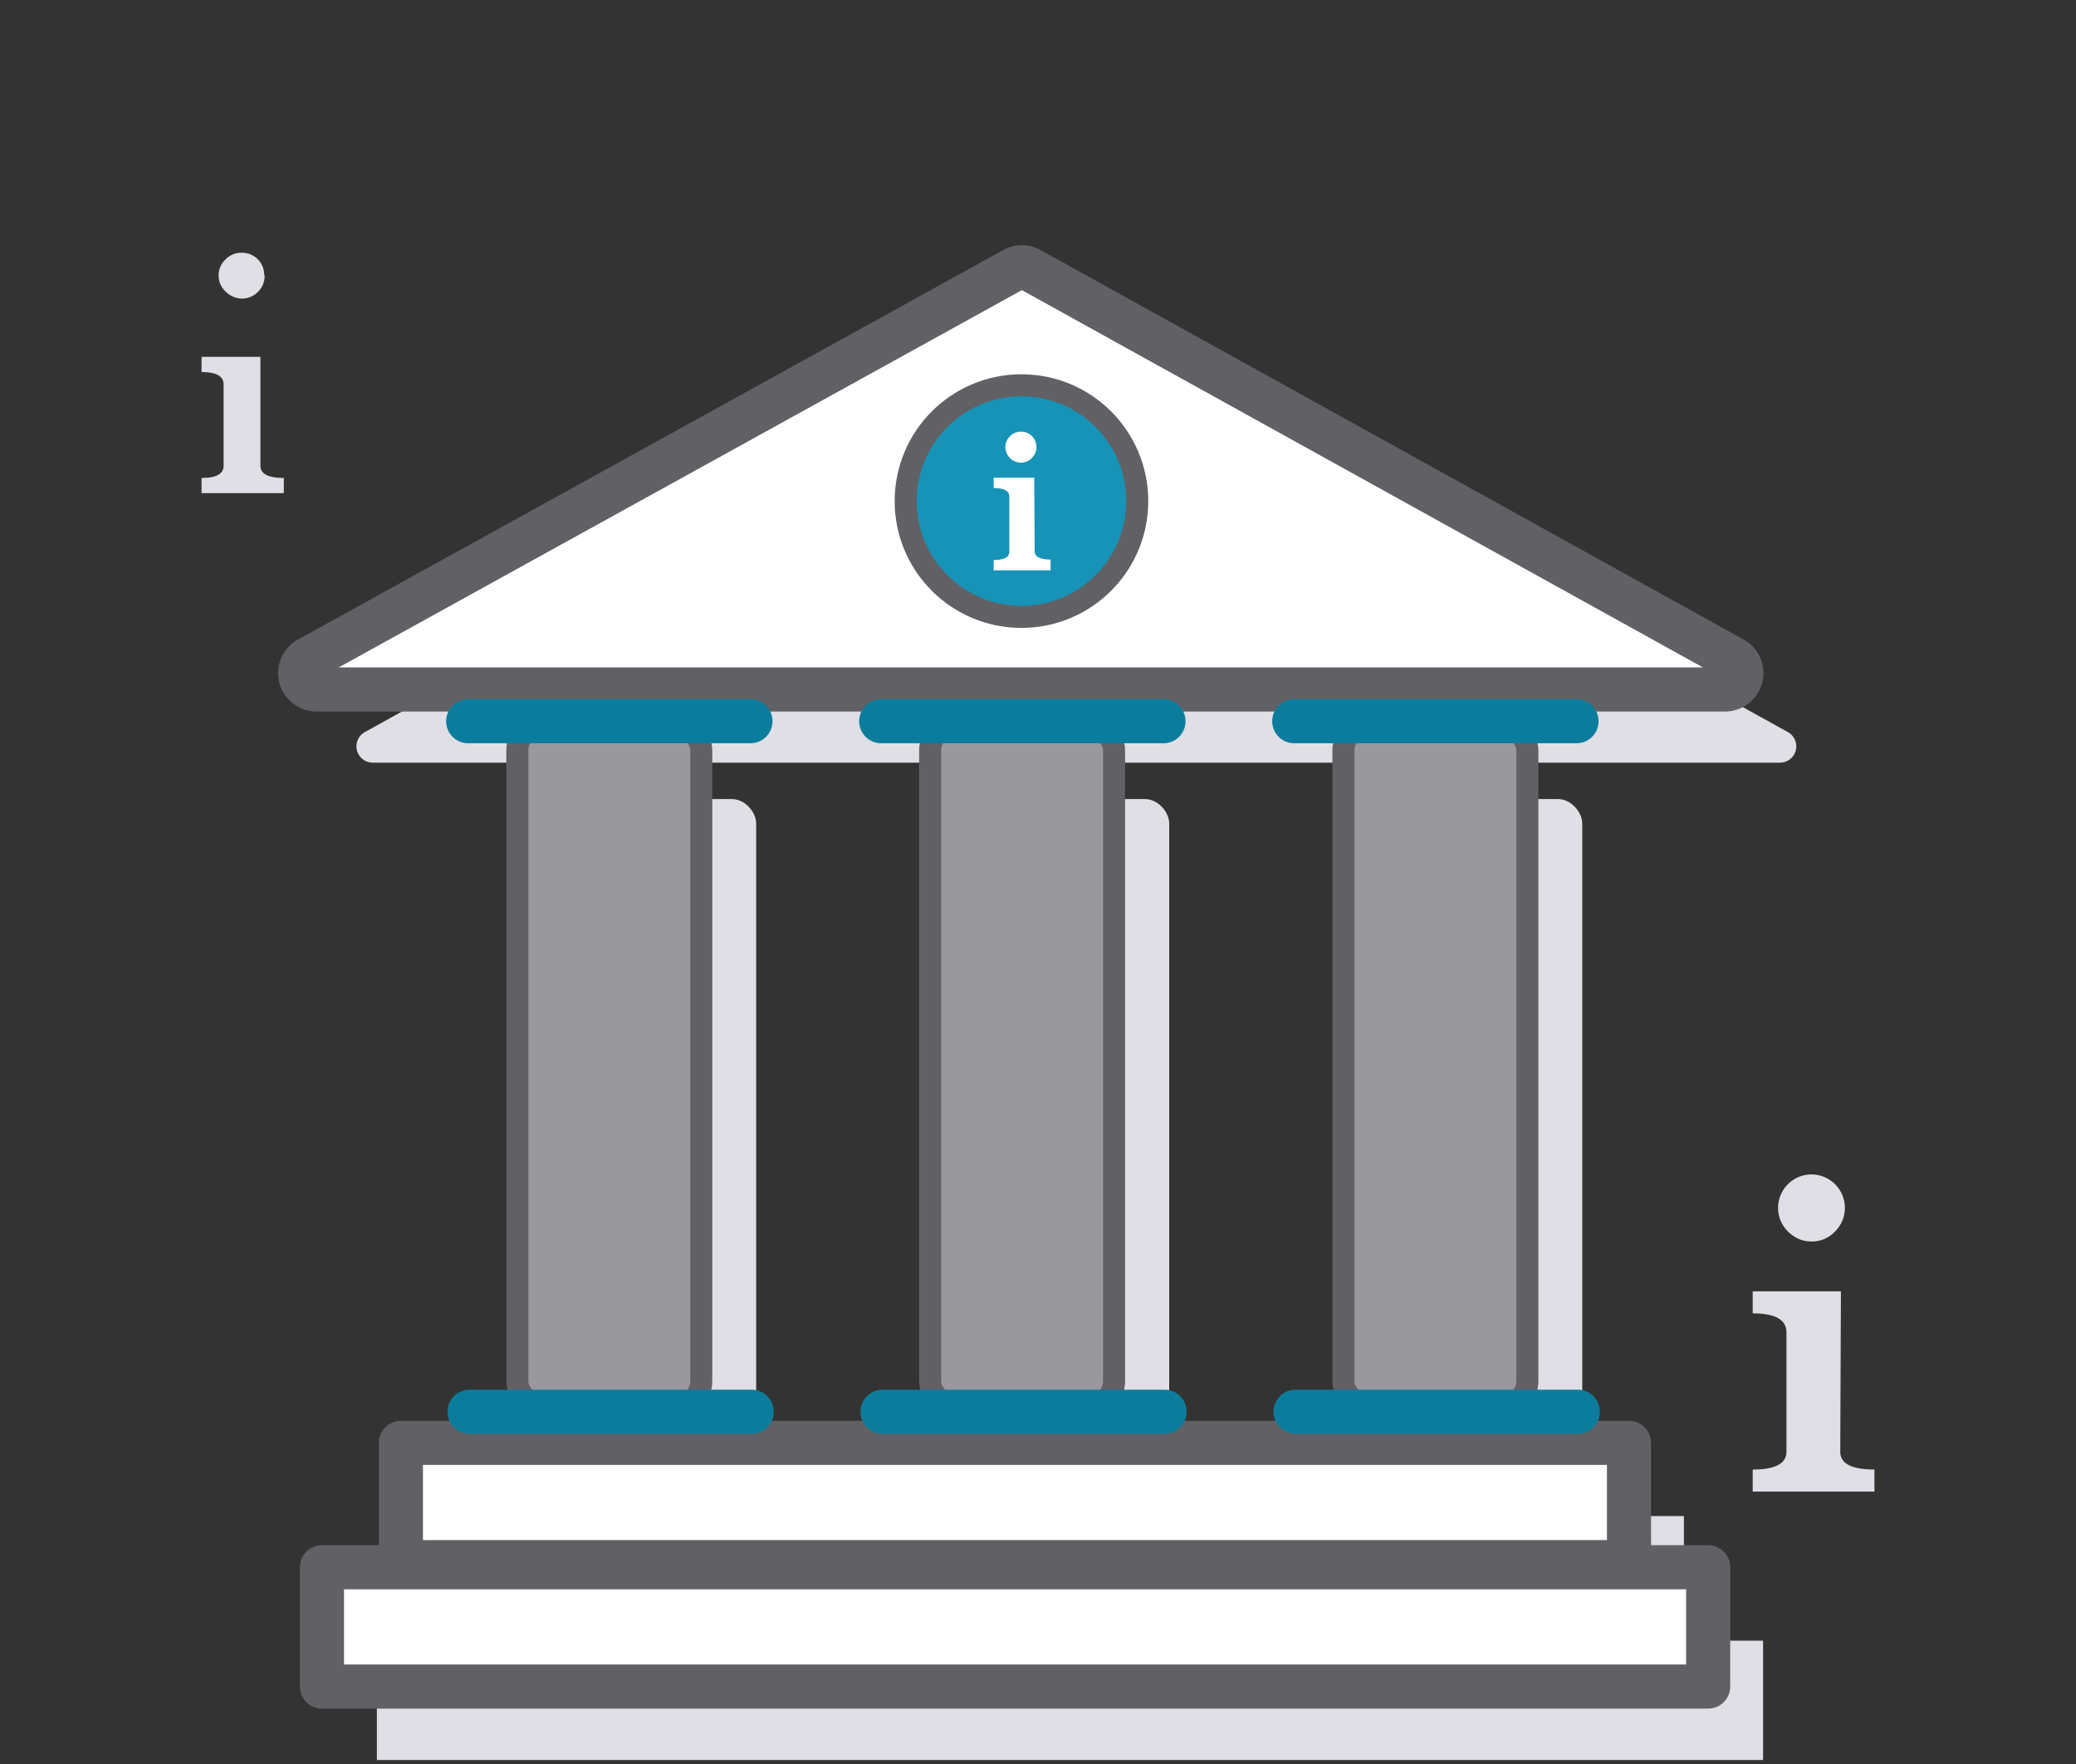
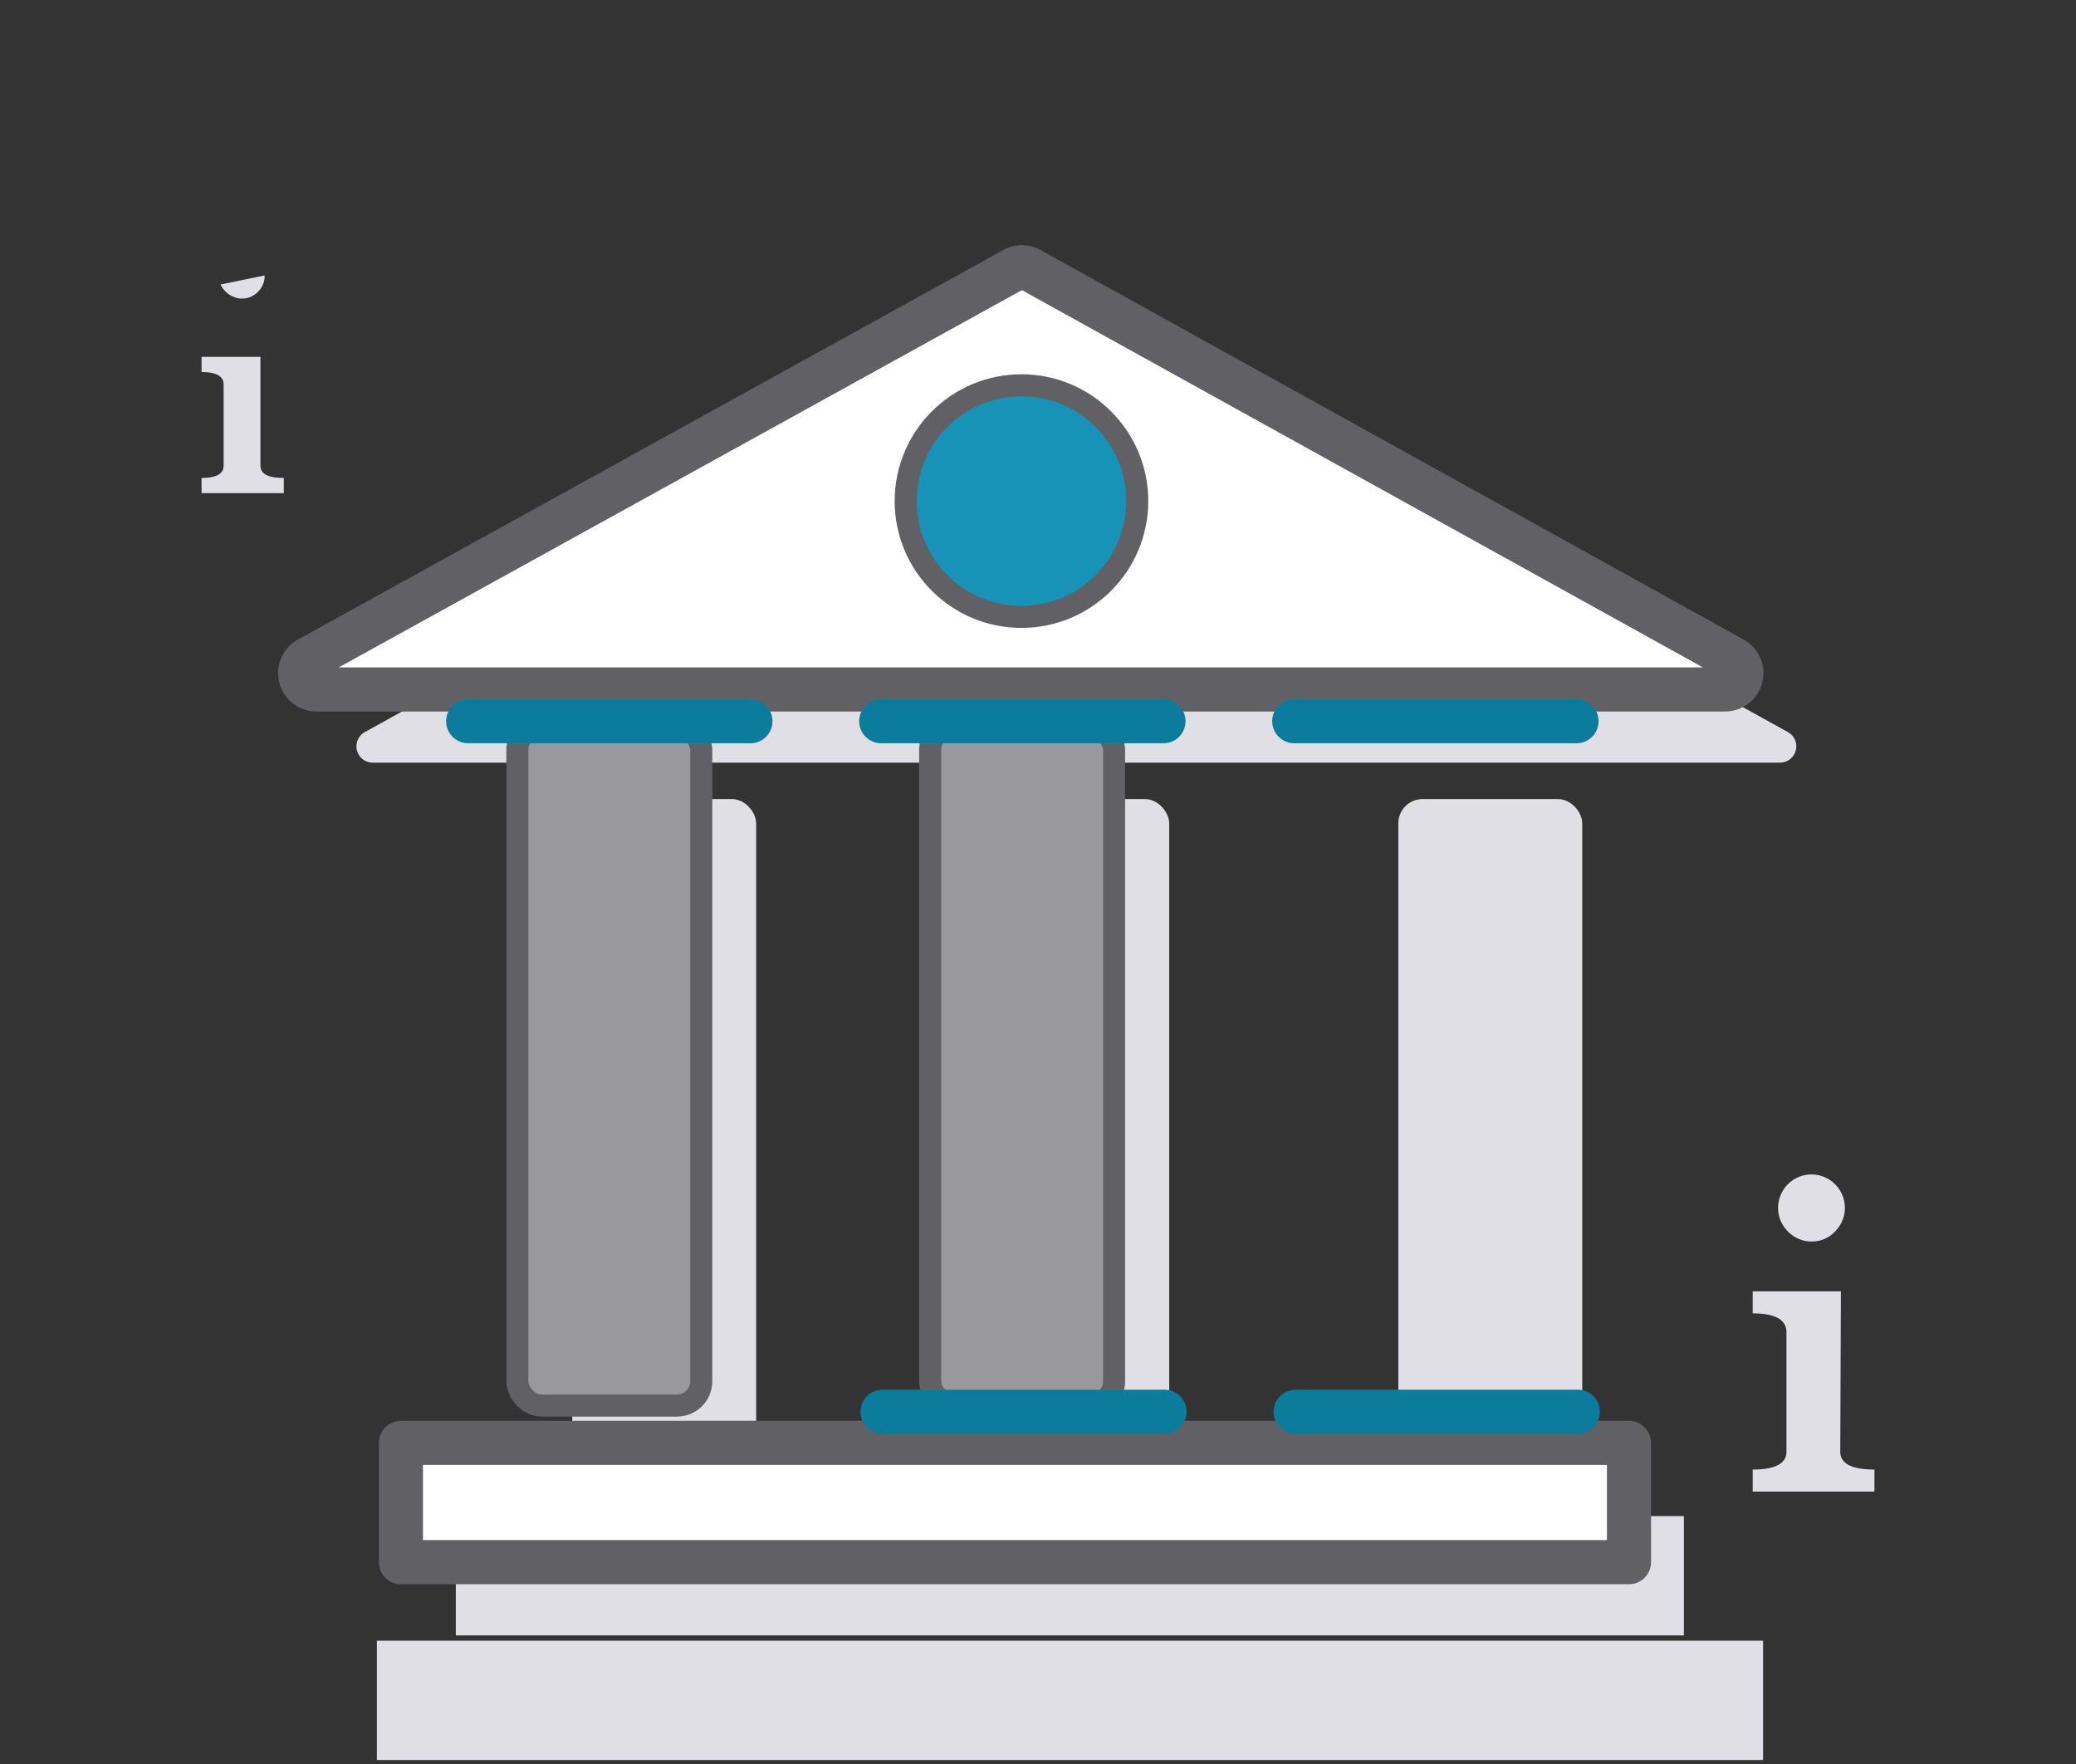
<svg xmlns="http://www.w3.org/2000/svg" viewBox="0 0 94.14 80">
  <rect x="0" y="0" width="94.14" height="80" fill="#333333" stroke="none" />
  <title>homepage_education_icon</title>
  <path d="M49.17,15.54l31.9,17.65a.74.74,0,0,1-.36,1.39H16.91a.74.74,0,0,1-.36-1.39l31.9-17.65A.74.74,0,0,1,49.17,15.54Z" style="fill:#dfdfe5" />
  <circle cx="48.81" cy="26.04" r="5.25" style="fill:#dfdfe5" />
  <path d="M49.41,28.34q0,.37.72.37v.47H47.55v-.47q.71,0,.71-.37v-2.5q0-.38-.71-.38V25h1.84Zm.1-4.75a.7.7,0,0,1-.21.5.69.69,0,0,1-.77.15.74.74,0,0,1-.22-.15.76.76,0,0,1-.15-.22.68.68,0,0,1,.15-.77.7.7,0,0,1,.5-.21.7.7,0,0,1,.7.7Z" style="fill:#dfdfe5" />
  <rect x="25.95" y="36.23" width="8.34" height="30.82" rx="1.1" ry="1.1" style="fill:#dfdfe5" />
  <rect x="44.68" y="36.23" width="8.34" height="30.82" rx="1.1" ry="1.1" style="fill:#dfdfe5" />
  <rect x="63.41" y="36.23" width="8.34" height="30.82" rx="1.1" ry="1.1" style="fill:#dfdfe5" />
  <rect x="20.67" y="68.74" width="55.69" height="5.41" style="fill:#dfdfe5" />
  <rect x="17.09" y="74.39" width="62.86" height="5.41" style="fill:#dfdfe5" />
  <path d="M46.68,12.2l31.9,17.67a.74.74,0,0,1-.36,1.39H14.39A.74.74,0,0,1,14,29.87L46,12.2A.74.74,0,0,1,46.68,12.2Z" style="fill:#fff;stroke:#616165;stroke-linecap:round;stroke-linejoin:round;stroke-width:2px" />
  <circle cx="46.32" cy="22.72" r="5.25" style="fill:#1793b8;stroke:#616165;stroke-linecap:round;stroke-linejoin:round" />
-   <path d="M46.92,25q0,.37.72.37v.49H45.06v-.47q.71,0,.71-.37V22.51q0-.38-.71-.38v-.47H46.9ZM47,20.27a.7.7,0,0,1-.21.5.69.69,0,0,1-.77.15.74.74,0,0,1-.22-.15.76.76,0,0,1-.15-.22.68.68,0,0,1,.15-.77.7.7,0,0,1,.5-.21.7.7,0,0,1,.7.7Z" style="fill:#fff" />
-   <path d="M11.81,21.12q0,.55,1.06.55v.69H9.14v-.69q1,0,1-.55V17.43q0-.56-1-.56v-.69h2.67ZM12,12.49a1,1,0,0,1-.3.74,1,1,0,0,1-1.13.22,1.09,1.09,0,0,1-.33-.22A1.12,1.12,0,0,1,10,12.9a1,1,0,0,1,.22-1.13,1,1,0,0,1,.76-.31,1,1,0,0,1,1,1Z" style="fill:#dfdfe5" />
+   <path d="M11.81,21.12q0,.55,1.06.55v.69H9.14v-.69q1,0,1-.55V17.43q0-.56-1-.56v-.69h2.67ZM12,12.49a1,1,0,0,1-.3.74,1,1,0,0,1-1.13.22,1.09,1.09,0,0,1-.33-.22A1.12,1.12,0,0,1,10,12.9Z" style="fill:#dfdfe5" />
  <path d="M83.45,65.82q0,.81,1.55.81v1H79.48v-1q1.53,0,1.53-.81V60.41q0-.86-1.53-.86v-1h4Zm.21-11.07a1.51,1.51,0,0,1-.44,1.08,1.43,1.43,0,0,1-1.07.46,1.42,1.42,0,0,1-.59-.12,1.6,1.6,0,0,1-.48-.33,1.63,1.63,0,0,1-.33-.48,1.52,1.52,0,0,1,.33-1.67,1.5,1.5,0,0,1,1.07-.44,1.52,1.52,0,0,1,1.51,1.51Z" style="fill:#dfdfe5" />
  <rect x="23.46" y="32.91" width="8.34" height="30.82" rx="1.1" ry="1.1" style="fill:#99999d;stroke:#616165;stroke-linecap:round;stroke-linejoin:round" />
  <rect x="42.18" y="32.91" width="8.34" height="30.82" rx="1.1" ry="1.1" style="fill:#99999d;stroke:#616165;stroke-linecap:round;stroke-linejoin:round" />
-   <rect x="60.92" y="32.91" width="8.34" height="30.82" rx="1.1" ry="1.1" style="fill:#99999d;stroke:#616165;stroke-linecap:round;stroke-linejoin:round" />
  <rect x="18.18" y="65.42" width="55.69" height="5.41" style="fill:#fff;stroke:#616165;stroke-linecap:round;stroke-linejoin:round;stroke-width:2px" />
-   <rect x="14.6" y="71.06" width="62.86" height="5.41" style="fill:#fff;stroke:#616165;stroke-linecap:round;stroke-linejoin:round;stroke-width:2px" />
  <line x1="21.23" y1="32.7" x2="34.03" y2="32.7" style="fill:none;stroke:#0c7c9c;stroke-linecap:round;stroke-linejoin:round;stroke-width:2px" />
-   <line x1="21.29" y1="64.01" x2="34.09" y2="64.01" style="fill:none;stroke:#0c7c9c;stroke-linecap:round;stroke-linejoin:round;stroke-width:2px" />
  <line x1="40.02" y1="64.01" x2="52.81" y2="64.01" style="fill:none;stroke:#0c7c9c;stroke-linecap:round;stroke-linejoin:round;stroke-width:2px" />
  <line x1="58.69" y1="32.7" x2="71.49" y2="32.7" style="fill:none;stroke:#0c7c9c;stroke-linecap:round;stroke-linejoin:round;stroke-width:2px" />
  <line x1="58.75" y1="64.01" x2="71.55" y2="64.01" style="fill:none;stroke:#0c7c9c;stroke-linecap:round;stroke-linejoin:round;stroke-width:2px" />
  <line x1="39.96" y1="32.7" x2="52.76" y2="32.7" style="fill:none;stroke:#0c7c9c;stroke-linecap:round;stroke-linejoin:round;stroke-width:2px" />
</svg>